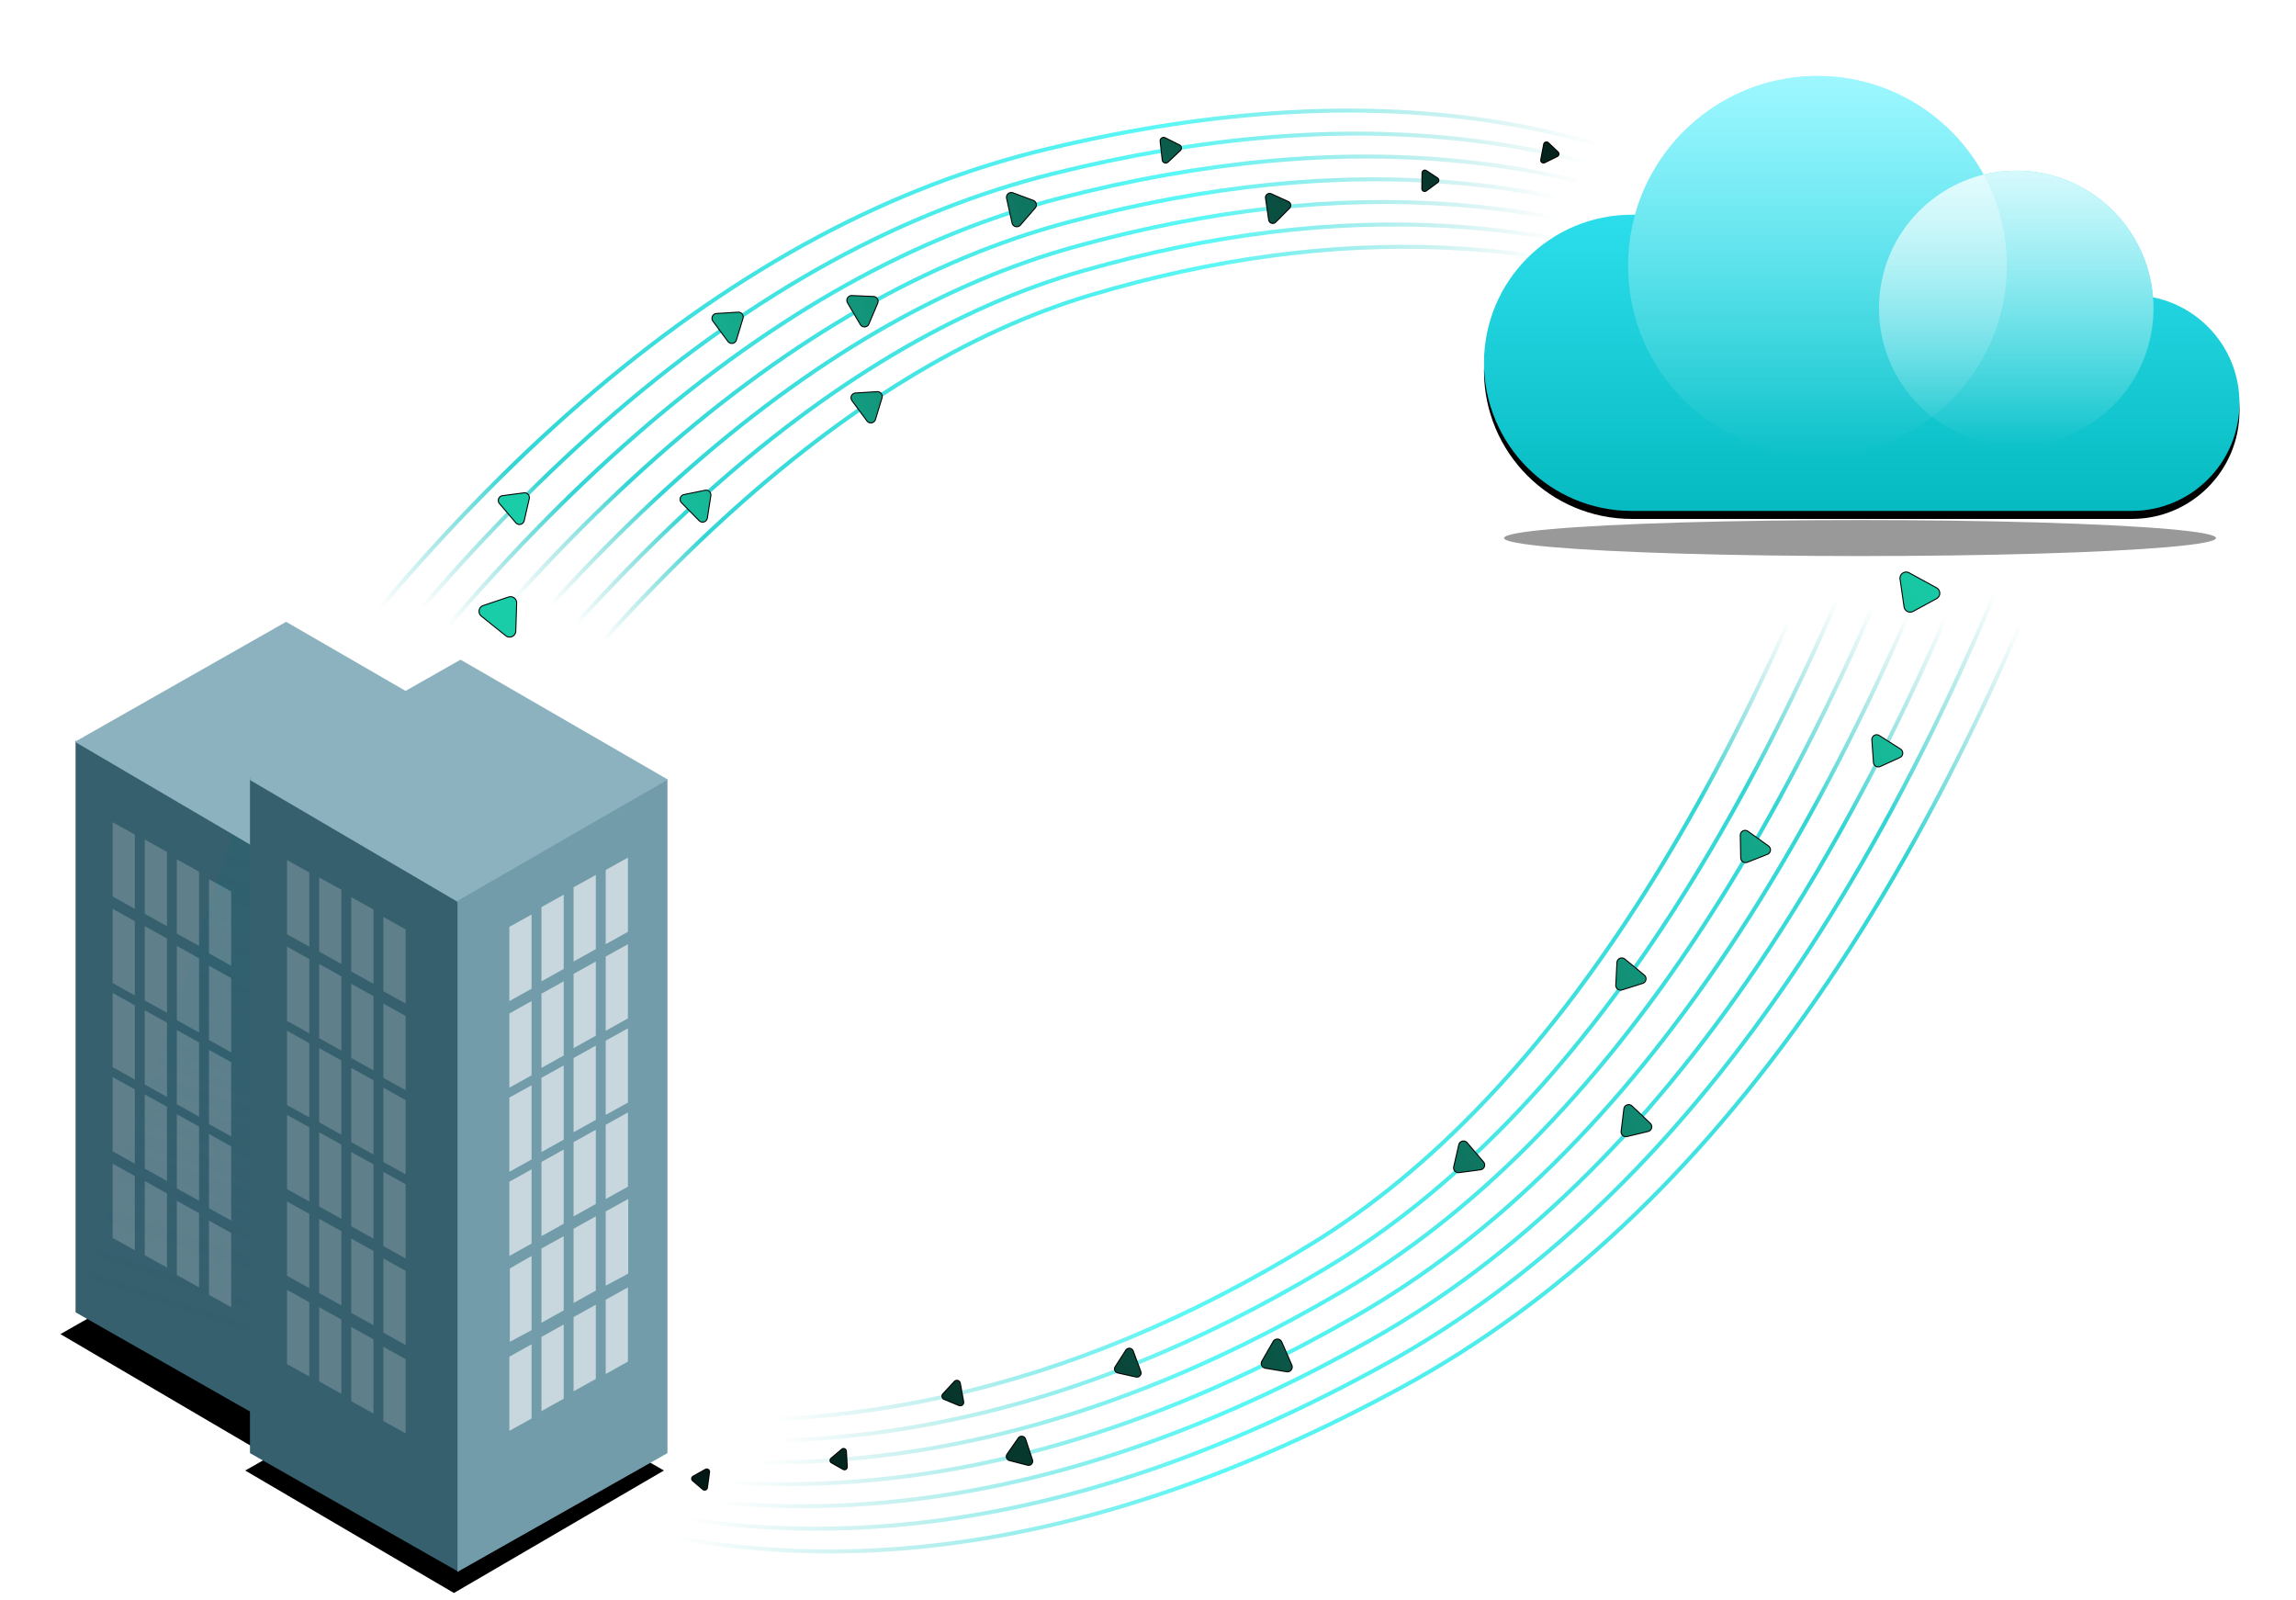
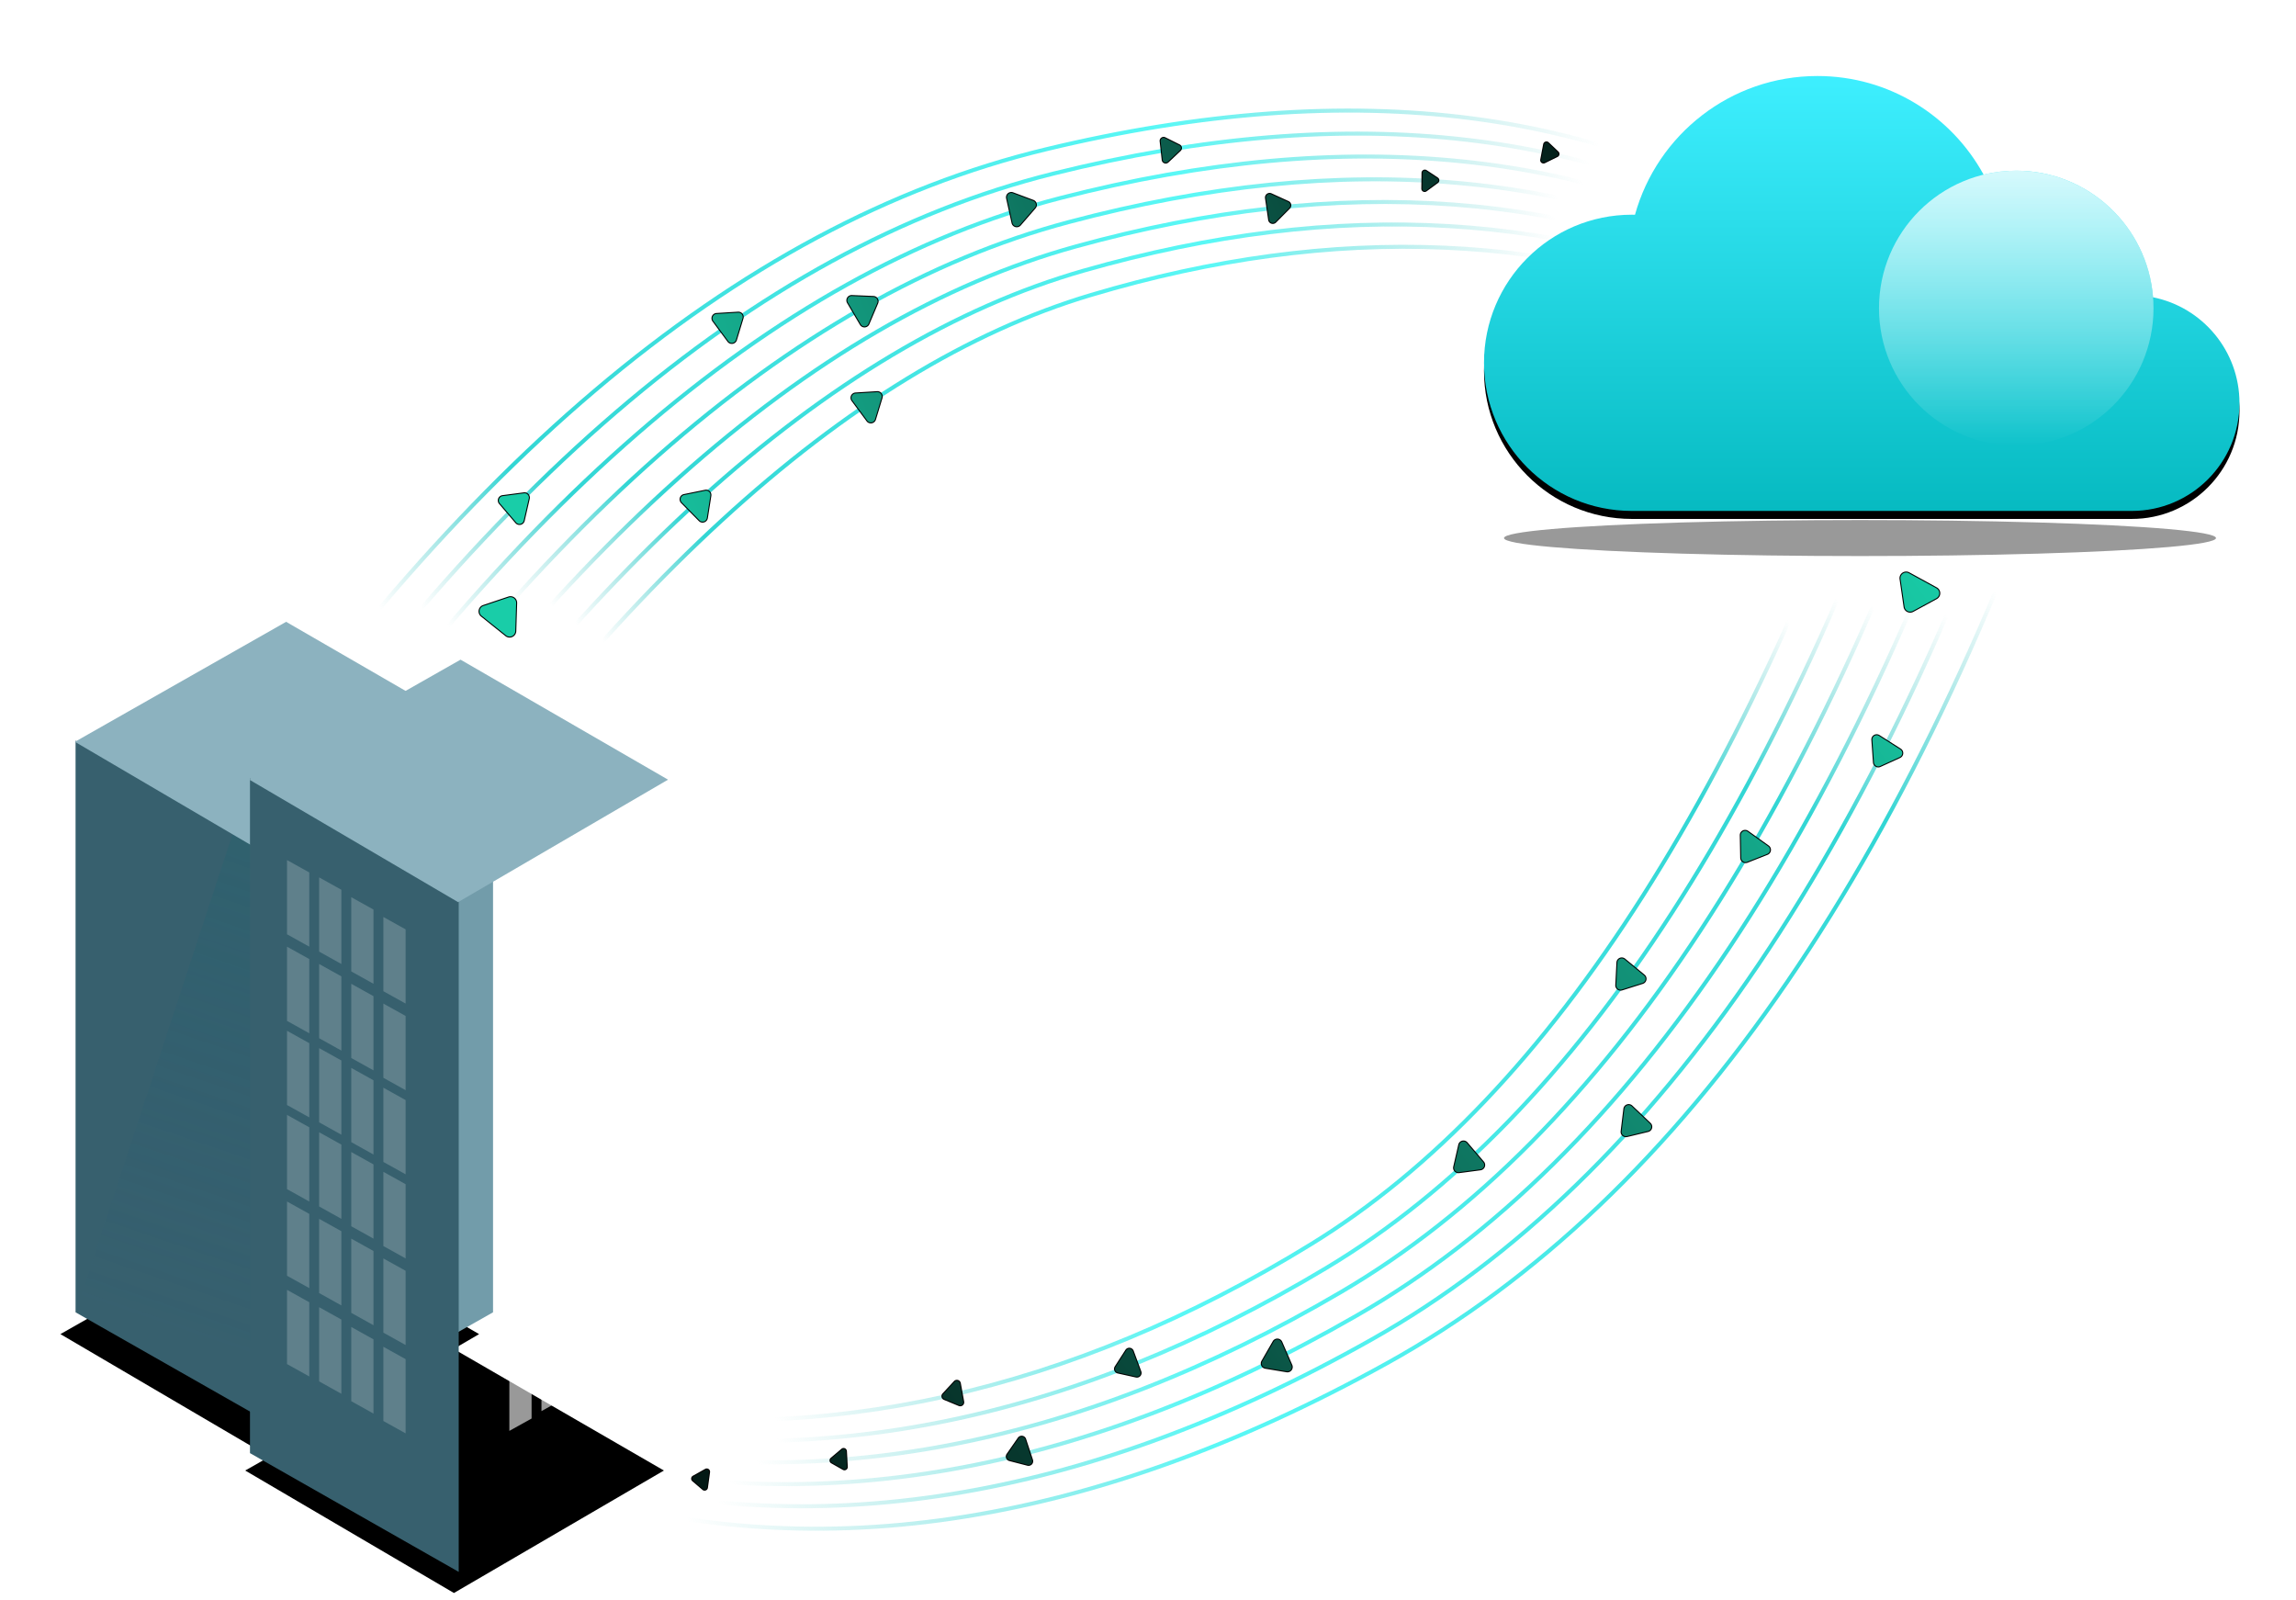
<svg xmlns="http://www.w3.org/2000/svg" xmlns:xlink="http://www.w3.org/1999/xlink" width="574" height="400" viewBox="0 0 574 400">
  <defs>
    <linearGradient id="a" x1="100%" x2="16.257%" y1="25.044%" y2="82.809%">
      <stop offset="0%" stop-color="#5AC6C5" stop-opacity="0" />
      <stop offset="30.165%" stop-color="#5AF8F6" />
      <stop offset="86.724%" stop-color="#32D6D4" />
      <stop offset="100%" stop-color="#5AC6C5" stop-opacity="0" />
    </linearGradient>
    <linearGradient id="b" x1="100%" x2="18.378%" y1="25.657%" y2="81.933%">
      <stop offset="0%" stop-color="#5AC6C5" stop-opacity="0" />
      <stop offset="30.165%" stop-color="#5AF8F6" />
      <stop offset="86.724%" stop-color="#32D6D4" />
      <stop offset="100%" stop-color="#5AC6C5" stop-opacity="0" />
    </linearGradient>
    <linearGradient id="c" x1="100%" x2="18.425%" y1="26.51%" y2="81.032%">
      <stop offset="0%" stop-color="#5AC6C5" stop-opacity="0" />
      <stop offset="30.165%" stop-color="#5AF8F6" />
      <stop offset="86.724%" stop-color="#32D6D4" />
      <stop offset="100%" stop-color="#5AC6C5" stop-opacity="0" />
    </linearGradient>
    <linearGradient id="d" x1="100%" x2="22.509%" y1="27.392%" y2="80.666%">
      <stop offset="0%" stop-color="#5AC6C5" stop-opacity="0" />
      <stop offset="30.165%" stop-color="#5AF8F6" />
      <stop offset="86.724%" stop-color="#32D6D4" />
      <stop offset="100%" stop-color="#5AC6C5" stop-opacity="0" />
    </linearGradient>
    <linearGradient id="e" x1="100%" x2="24.016%" y1="28.303%" y2="78.526%">
      <stop offset="0%" stop-color="#5AC6C5" stop-opacity="0" />
      <stop offset="30.165%" stop-color="#5AF8F6" />
      <stop offset="86.724%" stop-color="#32D6D4" />
      <stop offset="100%" stop-color="#5AC6C5" stop-opacity="0" />
    </linearGradient>
    <linearGradient id="f" x1="100%" x2="24.246%" y1="29.226%" y2="78.42%">
      <stop offset="0%" stop-color="#5AC6C5" stop-opacity="0" />
      <stop offset="30.165%" stop-color="#5AF8F6" />
      <stop offset="86.724%" stop-color="#32D6D4" />
      <stop offset="100%" stop-color="#5AC6C5" stop-opacity="0" />
    </linearGradient>
    <linearGradient id="g" x1="100%" x2="23.36%" y1="30.15%" y2="76.36%">
      <stop offset="0%" stop-color="#5AC6C5" stop-opacity="0" />
      <stop offset="30.165%" stop-color="#5AF8F6" />
      <stop offset="86.724%" stop-color="#32D6D4" />
      <stop offset="100%" stop-color="#5AC6C5" stop-opacity="0" />
    </linearGradient>
    <linearGradient id="h" x1="95.537%" x2="8.001%" y1="7.011%" y2="83.88%">
      <stop offset="0%" stop-color="#5AC6C5" stop-opacity="0" />
      <stop offset="30.165%" stop-color="#5AF8F6" />
      <stop offset="86.724%" stop-color="#32D6D4" />
      <stop offset="100%" stop-color="#5AC6C5" stop-opacity="0" />
    </linearGradient>
    <linearGradient id="i" x1="95.537%" x2="5.817%" y1="8.423%" y2="81.252%">
      <stop offset="0%" stop-color="#5AC6C5" stop-opacity="0" />
      <stop offset="30.165%" stop-color="#5AF8F6" />
      <stop offset="86.724%" stop-color="#32D6D4" />
      <stop offset="100%" stop-color="#5AC6C5" stop-opacity="0" />
    </linearGradient>
    <linearGradient id="j" x1="95.537%" x2="8.625%" y1="9.881%" y2="82.111%">
      <stop offset="0%" stop-color="#5AC6C5" stop-opacity="0" />
      <stop offset="30.165%" stop-color="#5AF8F6" />
      <stop offset="86.724%" stop-color="#32D6D4" />
      <stop offset="100%" stop-color="#5AC6C5" stop-opacity="0" />
    </linearGradient>
    <linearGradient id="k" x1="95.537%" x2="9.267%" y1="11.386%" y2="80.425%">
      <stop offset="0%" stop-color="#5AC6C5" stop-opacity="0" />
      <stop offset="30.165%" stop-color="#5AF8F6" />
      <stop offset="86.724%" stop-color="#32D6D4" />
      <stop offset="100%" stop-color="#5AC6C5" stop-opacity="0" />
    </linearGradient>
    <linearGradient id="l" x1="95.537%" x2="8.408%" y1="12.943%" y2="78.642%">
      <stop offset="0%" stop-color="#5AC6C5" stop-opacity="0" />
      <stop offset="30.165%" stop-color="#5AF8F6" />
      <stop offset="86.724%" stop-color="#32D6D4" />
      <stop offset="100%" stop-color="#5AC6C5" stop-opacity="0" />
    </linearGradient>
    <linearGradient id="m" x1="95.537%" x2="8.395%" y1="14.519%" y2="77.906%">
      <stop offset="0%" stop-color="#5AC6C5" stop-opacity="0" />
      <stop offset="30.165%" stop-color="#5AF8F6" />
      <stop offset="86.724%" stop-color="#32D6D4" />
      <stop offset="100%" stop-color="#5AC6C5" stop-opacity="0" />
    </linearGradient>
    <linearGradient id="n" x1="95.537%" x2="11.347%" y1="16.097%" y2="76.965%">
      <stop offset="0%" stop-color="#5AC6C5" stop-opacity="0" />
      <stop offset="30.165%" stop-color="#5AF8F6" />
      <stop offset="86.724%" stop-color="#32D6D4" />
      <stop offset="100%" stop-color="#5AC6C5" stop-opacity="0" />
    </linearGradient>
    <linearGradient id="q" x1="102.588%" x2="-3.812%" y1="-1.111%" y2="93.733%">
      <stop offset="0%" stop-color="#19CDA8" />
      <stop offset="100%" stop-color="#19CDA8" stop-opacity=".123" />
    </linearGradient>
    <path id="p" d="M343.56 130.056l-1.843-6.77a1.667 1.667 0 0 1 2.225-1.987l7.27 2.894a1.667 1.667 0 0 1 .352 2.905l-5.428 3.877a1.667 1.667 0 0 1-2.577-.919zm-2.86 39.522l-1.084-5.536a1.333 1.333 0 0 1 1.882-1.46l5.687 2.714a1.333 1.333 0 0 1 .123 2.34l-4.602 2.822a1.333 1.333 0 0 1-2.005-.88zm-30.03 27.717l-.794-5.586a1.333 1.333 0 0 1 1.957-1.359l5.537 3.008a1.333 1.333 0 0 1 0 2.343l-4.743 2.578a1.333 1.333 0 0 1-1.957-.984zm-27.127 35.356l-.402-5.628a1.333 1.333 0 0 1 2.046-1.22l5.314 3.387a1.333 1.333 0 0 1-.163 2.338l-4.911 2.24a1.333 1.333 0 0 1-1.884-1.117zm5.784 36.102l-.009-5.642a1.333 1.333 0 0 1 2.127-1.074l5.065 3.75a1.333 1.333 0 0 1-.326 2.32L291.128 270a1.333 1.333 0 0 1-1.801-1.247zm-40.463 13.896l.581-5.612a1.333 1.333 0 0 1 2.227-.846l4.646 4.258a1.333 1.333 0 0 1-.567 2.274l-5.226 1.354a1.333 1.333 0 0 1-1.66-1.428zm-77.901 59.872l2.136-4.424a1.167 1.167 0 0 1 2.088-.027l2.511 4.868a1.167 1.167 0 0 1-1.147 1.696l-4.649-.445a1.167 1.167 0 0 1-.94-1.668zm36.235-5.858l2.196-5.197a1.333 1.333 0 0 1 2.377-.158l3.198 5.43a1.333 1.333 0 0 1-1.207 2.009l-5.394-.233a1.333 1.333 0 0 1-1.17-1.851zm-60.404 30.856l2.29-4.346a1.167 1.167 0 0 1 2.087.045l2.34 4.952a1.167 1.167 0 0 1-1.206 1.656l-4.63-.607a1.167 1.167 0 0 1-.88-1.7zm-17.75-13.034l2.461-3.416a1 1 0 0 1 1.766.288l1.396 4.483a1 1 0 0 1-1.221 1.26l-3.858-1.067a1 1 0 0 1-.545-1.548zM69.6 382.51l2.836-2.08a.833.833 0 0 1 1.327.682l-.053 3.921a.833.833 0 0 1-1.293.684l-2.784-1.84a.833.833 0 0 1-.033-1.367zm33.661-8.639l2.388-2.584a.833.833 0 0 1 1.432.418l.696 3.859a.833.833 0 0 1-1.138.918l-3.084-1.275a.833.833 0 0 1-.294-1.336z" />
    <filter id="o" width="100%" height="100%" x="0%" y="0%" filterUnits="objectBoundingBox">
      <feOffset in="SourceAlpha" result="shadowOffsetOuter1" />
      <feComposite in="shadowOffsetOuter1" in2="SourceAlpha" operator="out" result="shadowOffsetOuter1" />
      <feColorMatrix in="shadowOffsetOuter1" values="0 0 0 0 0.135 0 0 0 0 0.165 0 0 0 0 0.164 0 0 0 0.33 0" />
    </filter>
    <linearGradient id="t" x1="95.53%" x2="-15.144%" y1="32.15%" y2="69.898%">
      <stop offset="0%" stop-color="#19CDA8" />
      <stop offset="100%" stop-color="#19CDA8" stop-opacity=".123" />
    </linearGradient>
    <path id="s" d="M254.103 23.961l-.638-6.988a1.667 1.667 0 0 1 2.535-1.57l6.658 4.113a1.667 1.667 0 0 1-.158 2.922l-6.019 2.876a1.667 1.667 0 0 1-2.378-1.353zm-84.41 62.005l.972-5.558a1.333 1.333 0 0 1 2.28-.688l4.338 4.572a1.333 1.333 0 0 1-.724 2.228l-5.308.987a1.333 1.333 0 0 1-1.557-1.54zm84.466-35.754l.58-5.612a1.333 1.333 0 0 1 2.228-.846l4.645 4.258a1.333 1.333 0 0 1-.566 2.274l-5.227 1.354a1.333 1.333 0 0 1-1.66-1.428zM137.49 137.688l3.148-4.682a1.333 1.333 0 0 1 2.363.3l2.103 5.94a1.333 1.333 0 0 1-1.568 1.741l-5.25-1.258a1.333 1.333 0 0 1-.796-2.04zm36.162-28.368l1.547-5.425a1.333 1.333 0 0 1 2.34-.446l3.835 5a1.333 1.333 0 0 1-.953 2.14l-5.382.426a1.333 1.333 0 0 1-1.387-1.695zm32.964-7.867l.97-5.557a1.333 1.333 0 0 1 2.281-.689l4.337 4.572a1.333 1.333 0 0 1-.723 2.229l-5.308.986a1.333 1.333 0 0 1-1.557-1.54zm-132.25 43.928l3.01-3.882a1.167 1.167 0 0 1 2.048.407l1.444 5.283a1.167 1.167 0 0 1-1.475 1.421l-4.454-1.401a1.167 1.167 0 0 1-.572-1.828zM209.186 56.49l.188-5.64a1.333 1.333 0 0 1 2.163-.998l4.93 3.923a1.333 1.333 0 0 1-.406 2.308l-5.119 1.715a1.333 1.333 0 0 1-1.756-1.308zM103.23 156.362l2.694-3.236a1 1 0 0 1 1.742.41l1.08 4.569a1 1 0 0 1-1.307 1.173l-3.773-1.334a1 1 0 0 1-.436-1.582zm-64.817-.118l2.562-2.412a.833.833 0 0 1 1.4.517l.425 3.898a.833.833 0 0 1-1.2.836l-2.987-1.487a.833.833 0 0 1-.2-1.352zM9.519 166.356l2.942-1.93a.833.833 0 0 1 1.289.751l-.258 3.913a.833.833 0 0 1-1.327.616l-2.684-1.983a.833.833 0 0 1 .038-1.367z" />
    <filter id="r" width="100%" height="100%" x="0%" y="0%" filterUnits="objectBoundingBox">
      <feOffset in="SourceAlpha" result="shadowOffsetOuter1" />
      <feComposite in="shadowOffsetOuter1" in2="SourceAlpha" operator="out" result="shadowOffsetOuter1" />
      <feColorMatrix in="shadowOffsetOuter1" values="0 0 0 0 0.135 0 0 0 0 0.165 0 0 0 0 0.164 0 0 0 0.33 0" />
    </filter>
    <ellipse id="v" cx="94" cy="115.5" rx="89" ry="4.5" />
    <filter id="u" width="111.8%" height="333.3%" x="-5.9%" y="-116.7%" filterUnits="objectBoundingBox">
      <feOffset in="SourceAlpha" result="shadowOffsetOuter1" />
      <feGaussianBlur in="shadowOffsetOuter1" result="shadowBlurOuter1" stdDeviation="3.5" />
      <feColorMatrix in="shadowBlurOuter1" values="0 0 0 0 0.12 0 0 0 0 0.265 0 0 0 0 0.311 0 0 0 0.17 0" />
    </filter>
    <linearGradient id="y" x1="50%" x2="50%" y1="0%" y2="100%">
      <stop offset="0%" stop-color="#3EEFFF" />
      <stop offset="100%" stop-color="#06BAC1" />
    </linearGradient>
    <path id="x" d="M37.748 34.679C43.306 14.677 61.623 0 83.363 0c17.906 0 33.491 9.959 41.536 24.649 2.616-.64 5.35-.979 8.163-.979 18.034 0 32.818 13.937 34.205 31.645 12.319 2.474 21.6 13.37 21.6 26.439 0 14.893-12.053 26.966-26.92 26.966H36.96C16.548 108.72 0 92.143 0 71.695c0-20.448 16.548-37.024 36.961-37.024.263 0 .525.002.787.008z" />
    <filter id="w" width="110.6%" height="118.4%" x="-5.3%" y="-7.4%" filterUnits="objectBoundingBox">
      <feOffset dy="2" in="SourceAlpha" result="shadowOffsetOuter1" />
      <feGaussianBlur in="shadowOffsetOuter1" result="shadowBlurOuter1" stdDeviation="3" />
      <feColorMatrix in="shadowBlurOuter1" values="0 0 0 0 0.094 0 0 0 0 0.416 0 0 0 0 0.469 0 0 0 0.2 0" />
    </filter>
    <linearGradient id="z" x1="50%" x2="50%" y1="100%" y2="0%">
      <stop offset="0%" stop-color="#FFF" stop-opacity="0" />
      <stop offset="100%" stop-color="#FFF" />
    </linearGradient>
    <linearGradient id="A" x1="50%" x2="50%" y1="100%" y2="0%">
      <stop offset="0%" stop-color="#FFF" stop-opacity="0" />
      <stop offset="100%" stop-color="#FFF" />
    </linearGradient>
    <path id="C" d="M.77 178.057l52.801-29.997 51.875 29.997-52.492 30.616z" />
    <filter id="B" width="131.5%" height="154.4%" x="-15.8%" y="-27.2%" filterUnits="objectBoundingBox">
      <feOffset in="SourceAlpha" result="shadowOffsetOuter1" />
      <feGaussianBlur in="shadowOffsetOuter1" result="shadowBlurOuter1" stdDeviation="5.5" />
      <feColorMatrix in="shadowBlurOuter1" values="0 0 0 0 0.12 0 0 0 0 0.265 0 0 0 0 0.311 0 0 0 0.17 0" />
    </filter>
    <linearGradient id="D" x1="50%" x2="39.939%" y1="-7.394%" y2="84.504%">
      <stop offset="0%" stop-color="#1B666D" />
      <stop offset="100%" stop-color="#1D5478" stop-opacity="0" />
    </linearGradient>
    <path id="F" d="M.066 202.697L52.867 172.7l51.875 29.997-52.492 30.616z" />
    <filter id="E" width="131.5%" height="154.4%" x="-15.8%" y="-27.2%" filterUnits="objectBoundingBox">
      <feOffset in="SourceAlpha" result="shadowOffsetOuter1" />
      <feGaussianBlur in="shadowOffsetOuter1" result="shadowBlurOuter1" stdDeviation="5.5" />
      <feColorMatrix in="shadowBlurOuter1" values="0 0 0 0 0.12 0 0 0 0 0.265 0 0 0 0 0.311 0 0 0 0.17 0" />
    </filter>
  </defs>
  <g fill="none" fill-rule="evenodd">
    <path stroke="url(#a)" d="M27 320.172c124.433-10.996 213.073-46.307 265.919-105.933C345.765 154.615 368.667 93.868 361.622 32" transform="scale(1 -1) rotate(62 486.525 62.254)" />
    <path stroke="url(#b)" d="M30.371 320.221c122.74-10.958 209.858-45.064 261.35-102.314 51.493-57.252 74.65-116.395 69.472-177.429" transform="scale(1 -1) rotate(62 494.97 63.626)" />
    <path stroke="url(#c)" d="M33.61 320.257c121.05-10.92 206.644-43.82 256.782-98.696 50.138-54.876 73.552-112.415 70.243-172.618" transform="scale(1 -1) rotate(62 503.339 65.1)" />
    <path stroke="url(#d)" d="M36.696 320.277c119.358-10.883 203.429-42.576 252.212-95.077 48.783-52.502 72.454-108.438 71.013-167.809" transform="scale(1 -1) rotate(62 511.616 66.695)" />
    <path stroke="url(#e)" d="M39.599 320.278c117.667-10.846 200.214-41.332 247.644-91.46 47.429-50.128 71.356-104.46 71.784-162.997" transform="scale(1 -1) rotate(62 519.787 68.431)" />
    <path stroke="url(#f)" d="M42.442 320.272c115.975-10.809 197-40.09 243.075-87.842 46.074-47.753 70.26-100.482 72.554-158.186" transform="scale(1 -1) rotate(62 527.922 70.214)" />
    <path stroke="url(#g)" d="M45.285 320.267c114.283-10.772 193.786-38.847 238.506-84.224 44.721-45.379 69.162-96.504 73.324-153.376" transform="scale(1 -1) rotate(62 536.058 71.998)" />
    <g>
-       <path stroke="url(#h)" d="M19 342.191c138.26-12.218 236.748-51.452 295.465-117.703C373.184 158.238 398.63 90.742 390.802 22" transform="scale(-1 1) rotate(77 -94.864 -132.342)" />
      <path stroke="url(#i)" d="M19.661 332.905c136.379-12.175 233.176-50.07 290.39-113.682 57.213-63.613 82.943-129.327 77.19-197.143" transform="scale(-1 1) rotate(77 -94.746 -132.81)" />
      <path stroke="url(#j)" d="M20.322 323.629c134.5-12.135 229.603-48.69 285.312-109.664 55.708-60.973 81.724-124.905 78.048-191.797" transform="scale(-1 1) rotate(77 -94.622 -133.273)" />
      <path stroke="url(#k)" d="M20.981 314.362c132.62-12.092 226.032-47.307 280.236-105.642 54.203-58.335 80.505-120.486 78.904-186.453" transform="scale(-1 1) rotate(77 -94.491 -133.73)" />
      <path stroke="url(#l)" d="M21.64 305.109C152.38 293.057 244.1 259.183 296.8 203.485c52.7-55.696 79.285-116.065 79.76-181.107" transform="scale(-1 1) rotate(77 -94.353 -134.181)" />
      <path stroke="url(#m)" d="M22.299 295.859c128.86-12.01 218.888-44.544 270.083-97.602 51.194-53.06 78.067-111.647 80.616-175.763" transform="scale(-1 1) rotate(77 -94.213 -134.63)" />
      <path stroke="url(#n)" d="M22.958 286.61c126.98-11.97 215.317-43.164 265.006-93.583 49.69-50.42 76.847-107.226 81.47-170.418" transform="scale(-1 1) rotate(77 -94.073 -135.078)" />
    </g>
    <g>
      <g transform="rotate(7 232.617 1222.71)">
        <use fill="#000" filter="url(#o)" xlink:href="#p" />
        <path fill="url(#q)" stroke="#149583" stroke-linejoin="square" stroke-opacity="0" stroke-width=".5" d="M343.8 129.99a1.417 1.417 0 0 0 2.191.782l5.428-3.877a1.417 1.417 0 0 0-.3-2.47l-7.27-2.893a1.417 1.417 0 0 0-1.89 1.688l1.842 6.77zm-2.854 39.54a1.083 1.083 0 0 0 1.63.715l4.602-2.823a1.083 1.083 0 0 0-.1-1.9l-5.687-2.715a1.083 1.083 0 0 0-1.53 1.187l1.085 5.536zm-30.028 27.73a1.083 1.083 0 0 0 1.59.8l4.743-2.579a1.083 1.083 0 0 0 0-1.904l-5.538-3.007a1.083 1.083 0 0 0-1.59 1.104l.795 5.586zm-27.125 35.373a1.083 1.083 0 0 0 1.53.908l4.912-2.24a1.083 1.083 0 0 0 .132-1.9l-5.314-3.386a1.083 1.083 0 0 0-1.663.99l.403 5.628zm5.784 36.12a1.083 1.083 0 0 0 1.463 1.012l5.056-1.893a1.083 1.083 0 0 0 .265-1.885l-5.065-3.749a1.083 1.083 0 0 0-1.728.873l.009 5.642zm-40.464 13.922a1.083 1.083 0 0 0 1.35 1.16l5.225-1.354a1.083 1.083 0 0 0 .46-1.848l-4.645-4.257a1.083 1.083 0 0 0-1.81.687l-.58 5.612zm-77.925 59.954a.917.917 0 0 0 .738 1.311l4.648.445a.917.917 0 0 0 .902-1.333l-2.511-4.867a.917.917 0 0 0-1.64.021l-2.137 4.423zm36.24-5.869a1.083 1.083 0 0 0 .951 1.504l5.394.233a1.083 1.083 0 0 0 .98-1.632l-3.197-5.43a1.083 1.083 0 0 0-1.931.128l-2.197 5.197zm-60.412 30.875a.917.917 0 0 0 .691 1.336l4.63.607a.917.917 0 0 0 .948-1.3l-2.34-4.953a.917.917 0 0 0-1.64-.036l-2.29 4.346zm-17.77-13.004a.75.75 0 0 0 .409 1.162l3.857 1.067a.75.75 0 0 0 .916-.946l-1.395-4.483a.75.75 0 0 0-1.325-.215l-2.462 3.415zm-59.498 28.08a.583.583 0 0 0 .024.958l2.784 1.84a.583.583 0 0 0 .905-.479l.053-3.921a.583.583 0 0 0-.929-.478l-2.837 2.08zm33.698-8.67a.583.583 0 0 0 .205.935l3.084 1.275a.583.583 0 0 0 .797-.643l-.696-3.859a.583.583 0 0 0-1.002-.292l-2.388 2.584z" />
      </g>
      <g transform="rotate(-173 195.574 91.175)">
        <use fill="#000" filter="url(#r)" xlink:href="#s" />
        <path fill="url(#t)" stroke="#149583" stroke-linejoin="square" stroke-opacity="0" stroke-width=".5" d="M254.352 23.939a1.417 1.417 0 0 0 2.021 1.15l6.02-2.877a1.417 1.417 0 0 0 .133-2.483l-6.657-4.112a1.417 1.417 0 0 0-2.155 1.334l.638 6.988zm-84.412 62.07a1.083 1.083 0 0 0 1.265 1.252l5.308-.986a1.083 1.083 0 0 0 .588-1.811l-4.337-4.572a1.083 1.083 0 0 0-1.853.56l-.97 5.557zm84.468-35.771a1.083 1.083 0 0 0 1.349 1.16l5.226-1.354a1.083 1.083 0 0 0 .46-1.847l-4.645-4.258a1.083 1.083 0 0 0-1.81.687l-.58 5.612zm-116.71 87.59a1.083 1.083 0 0 0 .646 1.658l5.25 1.258a1.083 1.083 0 0 0 1.274-1.415l-2.102-5.94a1.083 1.083 0 0 0-1.92-.243l-3.148 4.682zm36.194-28.439a1.083 1.083 0 0 0 1.128 1.377l5.382-.426a1.083 1.083 0 0 0 .774-1.74l-3.836-5a1.083 1.083 0 0 0-1.9.363l-1.548 5.426zm32.97-7.893a1.083 1.083 0 0 0 1.265 1.252l5.308-.986a1.083 1.083 0 0 0 .588-1.811l-4.337-4.572a1.083 1.083 0 0 0-1.853.56l-.971 5.557zM74.564 145.534a.917.917 0 0 0 .45 1.436l4.454 1.402a.917.917 0 0 0 1.16-1.117l-1.446-5.283a.917.917 0 0 0-1.608-.32l-3.01 3.882zm134.87-89.036a1.083 1.083 0 0 0 1.428 1.063l5.119-1.715a1.083 1.083 0 0 0 .33-1.875l-4.93-3.923a1.083 1.083 0 0 0-1.758.811l-.188 5.639zM103.425 156.52a.75.75 0 0 0 .326 1.188l3.773 1.333a.75.75 0 0 0 .98-.88l-1.08-4.569a.75.75 0 0 0-1.306-.307l-2.694 3.235zm-64.839-.095a.583.583 0 0 0 .14.947l2.988 1.487a.583.583 0 0 0 .84-.586l-.426-3.898a.583.583 0 0 0-.98-.362l-2.562 2.412zM9.656 166.565a.583.583 0 0 0-.026.956l2.684 1.984a.583.583 0 0 0 .929-.431l.257-3.913a.583.583 0 0 0-.902-.526l-2.942 1.93z" />
      </g>
    </g>
    <g transform="translate(371 19)">
      <use fill="#000" filter="url(#u)" opacity=".4" xlink:href="#v" />
      <use fill="#000" filter="url(#w)" xlink:href="#x" />
      <use fill="url(#y)" xlink:href="#x" />
      <ellipse cx="133.062" cy="58.041" fill="url(#z)" opacity=".8" rx="34.312" ry="34.371" />
-       <ellipse cx="83.363" cy="47.426" fill="url(#A)" opacity=".5" rx="47.344" ry="47.426" />
    </g>
    <g>
      <use fill="#000" filter="url(#B)" transform="translate(14.33 155.44)" xlink:href="#C" />
      <path fill="#37606E" d="M71.075 215.743L18.89 185.128v142.92l52.184 29.686z" />
      <path fill="url(#D)" d="M56.745 60.303l-8.58-20.537L4.561 172.61l52.184 29.685z" opacity=".3" transform="translate(14.33 155.44)" />
      <path fill="#8CB2BF" d="M18.73 185.437l52.801-29.997 51.875 29.997-52.492 30.616z" />
-       <path fill="#729CAA" d="M70.766 215.743l52.493-30.306V328.05l-52.493 29.685z" />
+       <path fill="#729CAA" d="M70.766 215.743l52.493-30.306V328.05l-52.493 29.685" />
      <g fill="#FFF" opacity=".6">
        <path d="M113.378 204.92l-5.558 3.092v18.555l5.558-3.092zM105.35 209.25l-5.559 3.092v18.555l5.558-3.093zM97.321 214.197l-5.558 3.093v18.555l5.558-3.093zM89.293 219.145l-5.558 3.093v18.555l5.558-3.093zM113.378 226.567l-5.558 3.093v18.554l5.558-3.092zM105.35 230.897l-5.559 3.092v18.555l5.558-3.093zM97.321 235.845l-5.558 3.092v18.555l5.558-3.093zM89.293 240.793l-5.558 3.092v18.555l5.558-3.093zM113.378 247.596l-5.558 3.092v18.555l5.558-3.092zM105.35 251.925l-5.559 3.093v18.555l5.558-3.093zM97.321 256.873l-5.558 3.093v18.555l5.558-3.093zM89.293 261.821l-5.558 3.093v18.555l5.558-3.093zM113.378 268.625l-5.558 3.092v18.555l5.558-3.092zM105.35 272.954l-5.559 3.093v18.555l5.558-3.093zM97.321 277.902l-5.558 3.093v18.555l5.558-3.093zM89.293 282.85l-5.558 3.093v18.555l5.558-3.093zM113.453 290.253l-5.633 3.112v18.555l5.633-3.005zM105.35 294.602l-5.559 3.092v18.555l5.558-3.092zM97.321 299.55l-5.558 3.092v18.555l5.558-3.092zM89.293 304.498l-5.44 3.13v18.34l5.44-2.915zM89.293 347.174l-5.558 3.092v18.555l5.558-3.092z" />
      </g>
      <g fill="#FFF" opacity=".2">
-         <path d="M28.155 205.538l5.558 3.093v18.555l-5.558-3.093zM36.183 209.868l5.558 3.092v18.555l-5.558-3.092zM44.211 214.816l5.558 3.092v18.555l-5.558-3.092zM52.24 219.764l5.557 3.092v18.555l-5.558-3.092zM28.155 227.186l5.558 3.092v18.555l-5.558-3.093zM36.183 231.515l5.558 3.093v18.554l-5.558-3.092zM44.211 236.463l5.558 3.093v18.554l-5.558-3.092zM52.24 241.411l5.557 3.092v18.555l-5.558-3.092zM28.155 248.214l5.558 3.093v18.555l-5.558-3.093zM36.183 252.544l5.558 3.092v18.555l-5.558-3.092zM44.211 257.492l5.558 3.092v18.555l-5.558-3.092zM52.24 262.44l5.557 3.092v18.555l-5.558-3.092zM28.155 269.243l5.558 3.093v18.555l-5.558-3.093zM36.183 273.573l5.558 3.092v18.555l-5.558-3.092zM44.211 278.52l5.558 3.093v18.555l-5.558-3.092zM52.24 283.469l5.557 3.092v18.555l-5.558-3.092zM28.155 290.89l5.558 3.093v18.555l-5.558-3.092zM36.183 295.22l5.558 3.093v18.555l-5.558-3.093zM44.211 300.168l5.558 3.093v18.555l-5.558-3.093zM52.24 305.116l5.557 3.093v18.555l-5.558-3.093z" />
-       </g>
+         </g>
      <g>
        <use fill="#000" filter="url(#E)" transform="translate(61.234 164.9)" xlink:href="#F" />
        <path fill="#37606E" d="M114.679 225.203l-52.184-30.615v168.66l52.184 29.686z" />
        <path fill="#8CB2BF" d="M62.334 194.897l52.801-29.997 51.875 29.997-52.492 30.616z" />
-         <path fill="#729CAA" d="M114.37 225.203l52.493-30.306V363.25l-52.493 29.685z" />
        <g fill="#FFF" opacity=".6">
          <path d="M156.982 214.38l-5.558 3.092v18.555l5.558-3.092zM148.953 218.71l-5.558 3.092v18.555l5.558-3.093zM140.925 223.657l-5.558 3.093v18.555l5.558-3.093zM132.897 228.605l-5.558 3.093v18.555l5.558-3.093zM156.982 236.027l-5.558 3.093v18.554l5.558-3.092zM148.953 240.357l-5.558 3.092v18.555l5.558-3.093zM140.925 245.305l-5.558 3.092v18.555l5.558-3.093zM132.897 250.253l-5.558 3.092V271.9l5.558-3.093zM156.982 257.056l-5.558 3.092v18.555l5.558-3.092zM148.953 261.385l-5.558 3.093v18.555l5.558-3.093zM140.925 266.333l-5.558 3.093v18.555l5.558-3.093zM132.897 271.281l-5.558 3.093v18.555l5.558-3.093zM156.982 278.085l-5.558 3.092v18.555l5.558-3.092zM148.953 282.414l-5.558 3.093v18.555l5.558-3.093zM140.925 287.362l-5.558 3.093v18.555l5.558-3.093zM132.897 292.31l-5.558 3.093v18.555l5.558-3.093zM157.057 299.713l-5.633 3.112v18.555l5.633-3.005zM148.953 304.062l-5.558 3.092v18.555l5.558-3.092zM140.925 309.01l-5.558 3.092v18.555l5.558-3.092zM132.897 313.958l-5.44 3.13v18.34l5.44-2.915zM156.982 321.816l-5.558 3.093v18.555l5.558-3.093zM148.953 326.146l-5.558 3.092v18.555l5.558-3.092zM140.925 331.094l-5.558 3.092v18.555l5.558-3.092zM132.897 336.042l-5.558 3.092v18.555l5.558-3.092z" />
        </g>
        <g fill="#FFF" opacity=".2">
          <path d="M71.759 214.998l5.558 3.093v18.555l-5.558-3.093zM79.787 219.328l5.558 3.092v18.555l-5.558-3.092zM87.815 224.276l5.558 3.092v18.555l-5.558-3.092zM95.843 229.224l5.558 3.092v18.555l-5.558-3.092zM71.759 236.646l5.558 3.092v18.555l-5.558-3.093zM79.787 240.975l5.558 3.093v18.554l-5.558-3.092zM87.815 245.923l5.558 3.093v18.554l-5.558-3.092zM95.843 250.871l5.558 3.092v18.555l-5.558-3.092zM71.759 257.674l5.558 3.093v18.555l-5.558-3.093zM79.787 262.004l5.558 3.092v18.555l-5.558-3.092zM87.815 266.952l5.558 3.092V288.6l-5.558-3.092zM95.843 271.9l5.558 3.092v18.555l-5.558-3.092zM71.759 278.703l5.558 3.093v18.555l-5.558-3.093zM79.787 283.033l5.558 3.092v18.555l-5.558-3.092zM87.815 287.98l5.558 3.093v18.555l-5.558-3.092zM95.843 292.929l5.558 3.092v18.555l-5.558-3.092zM71.759 300.35l5.558 3.093v18.555l-5.558-3.092zM79.787 304.68l5.558 3.093v18.555l-5.558-3.093zM87.815 309.628l5.558 3.093v18.555l-5.558-3.093zM95.843 314.576l5.558 3.093v18.555l-5.558-3.093zM71.759 322.435l5.558 3.092v18.555l-5.558-3.092zM79.787 326.764l5.558 3.093v18.555l-5.558-3.093zM87.815 331.712l5.558 3.093v18.555l-5.558-3.093zM95.843 336.66l5.558 3.093v18.555l-5.558-3.093z" />
        </g>
      </g>
    </g>
  </g>
</svg>